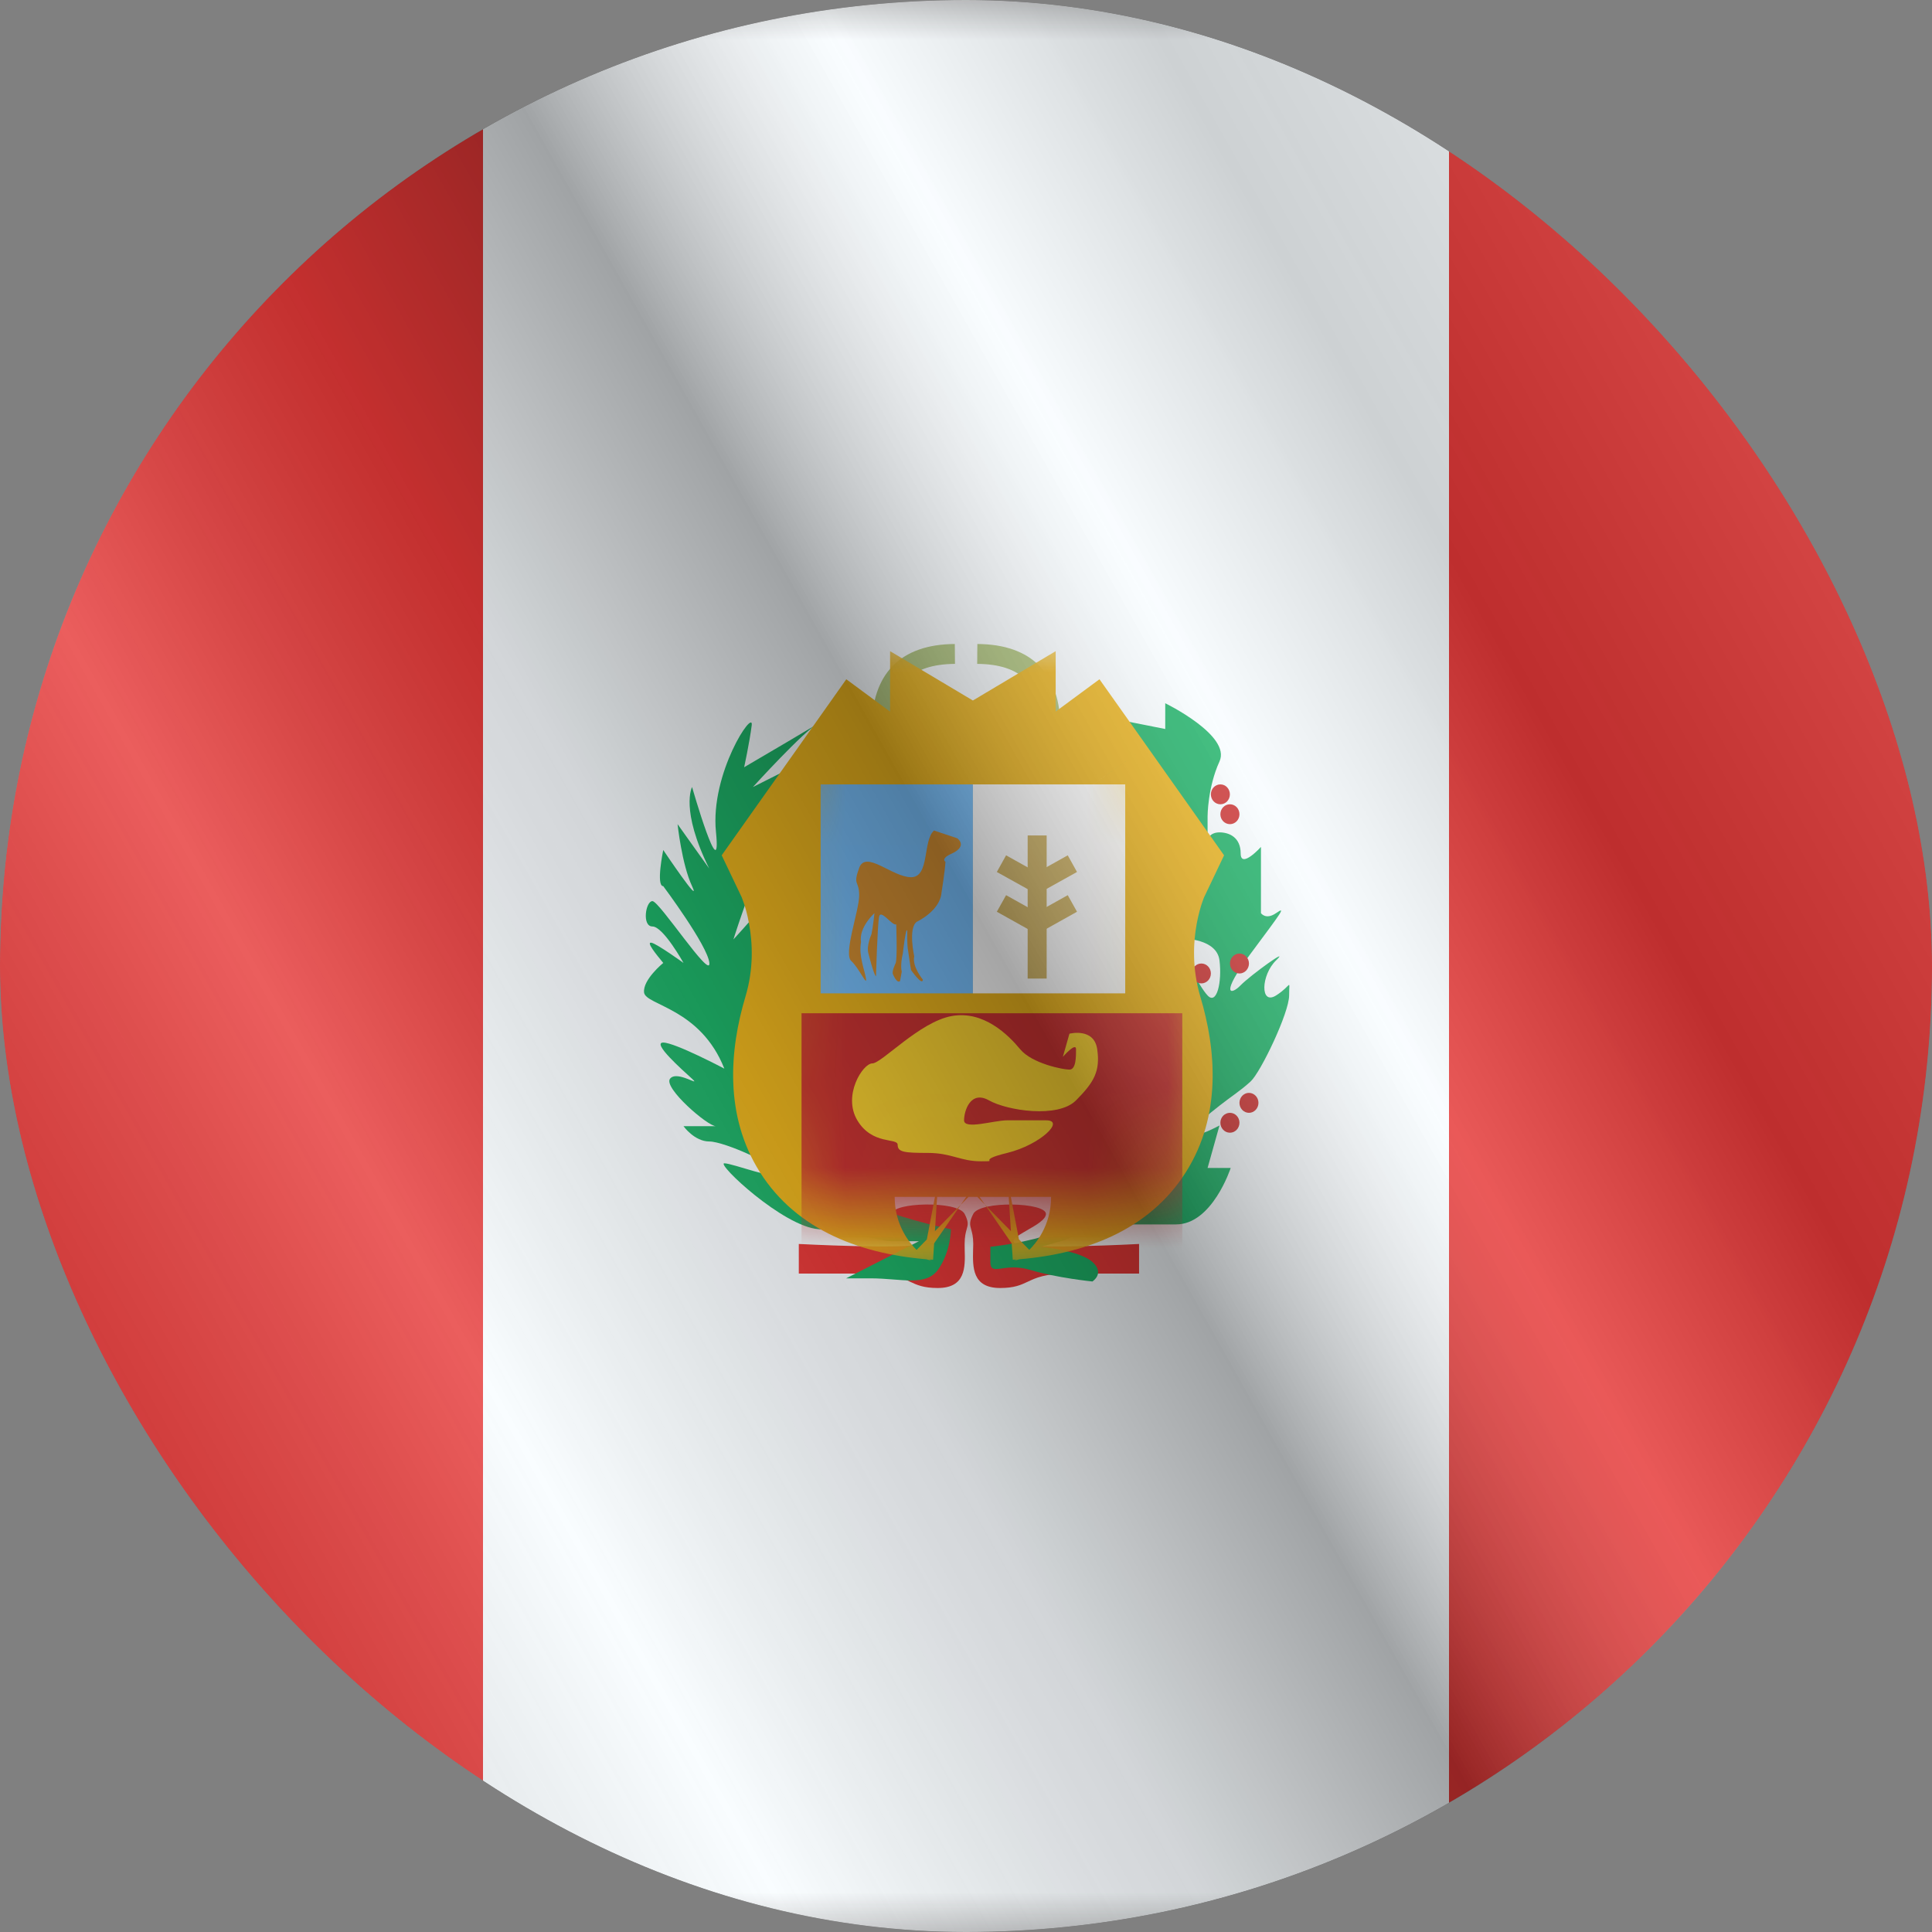
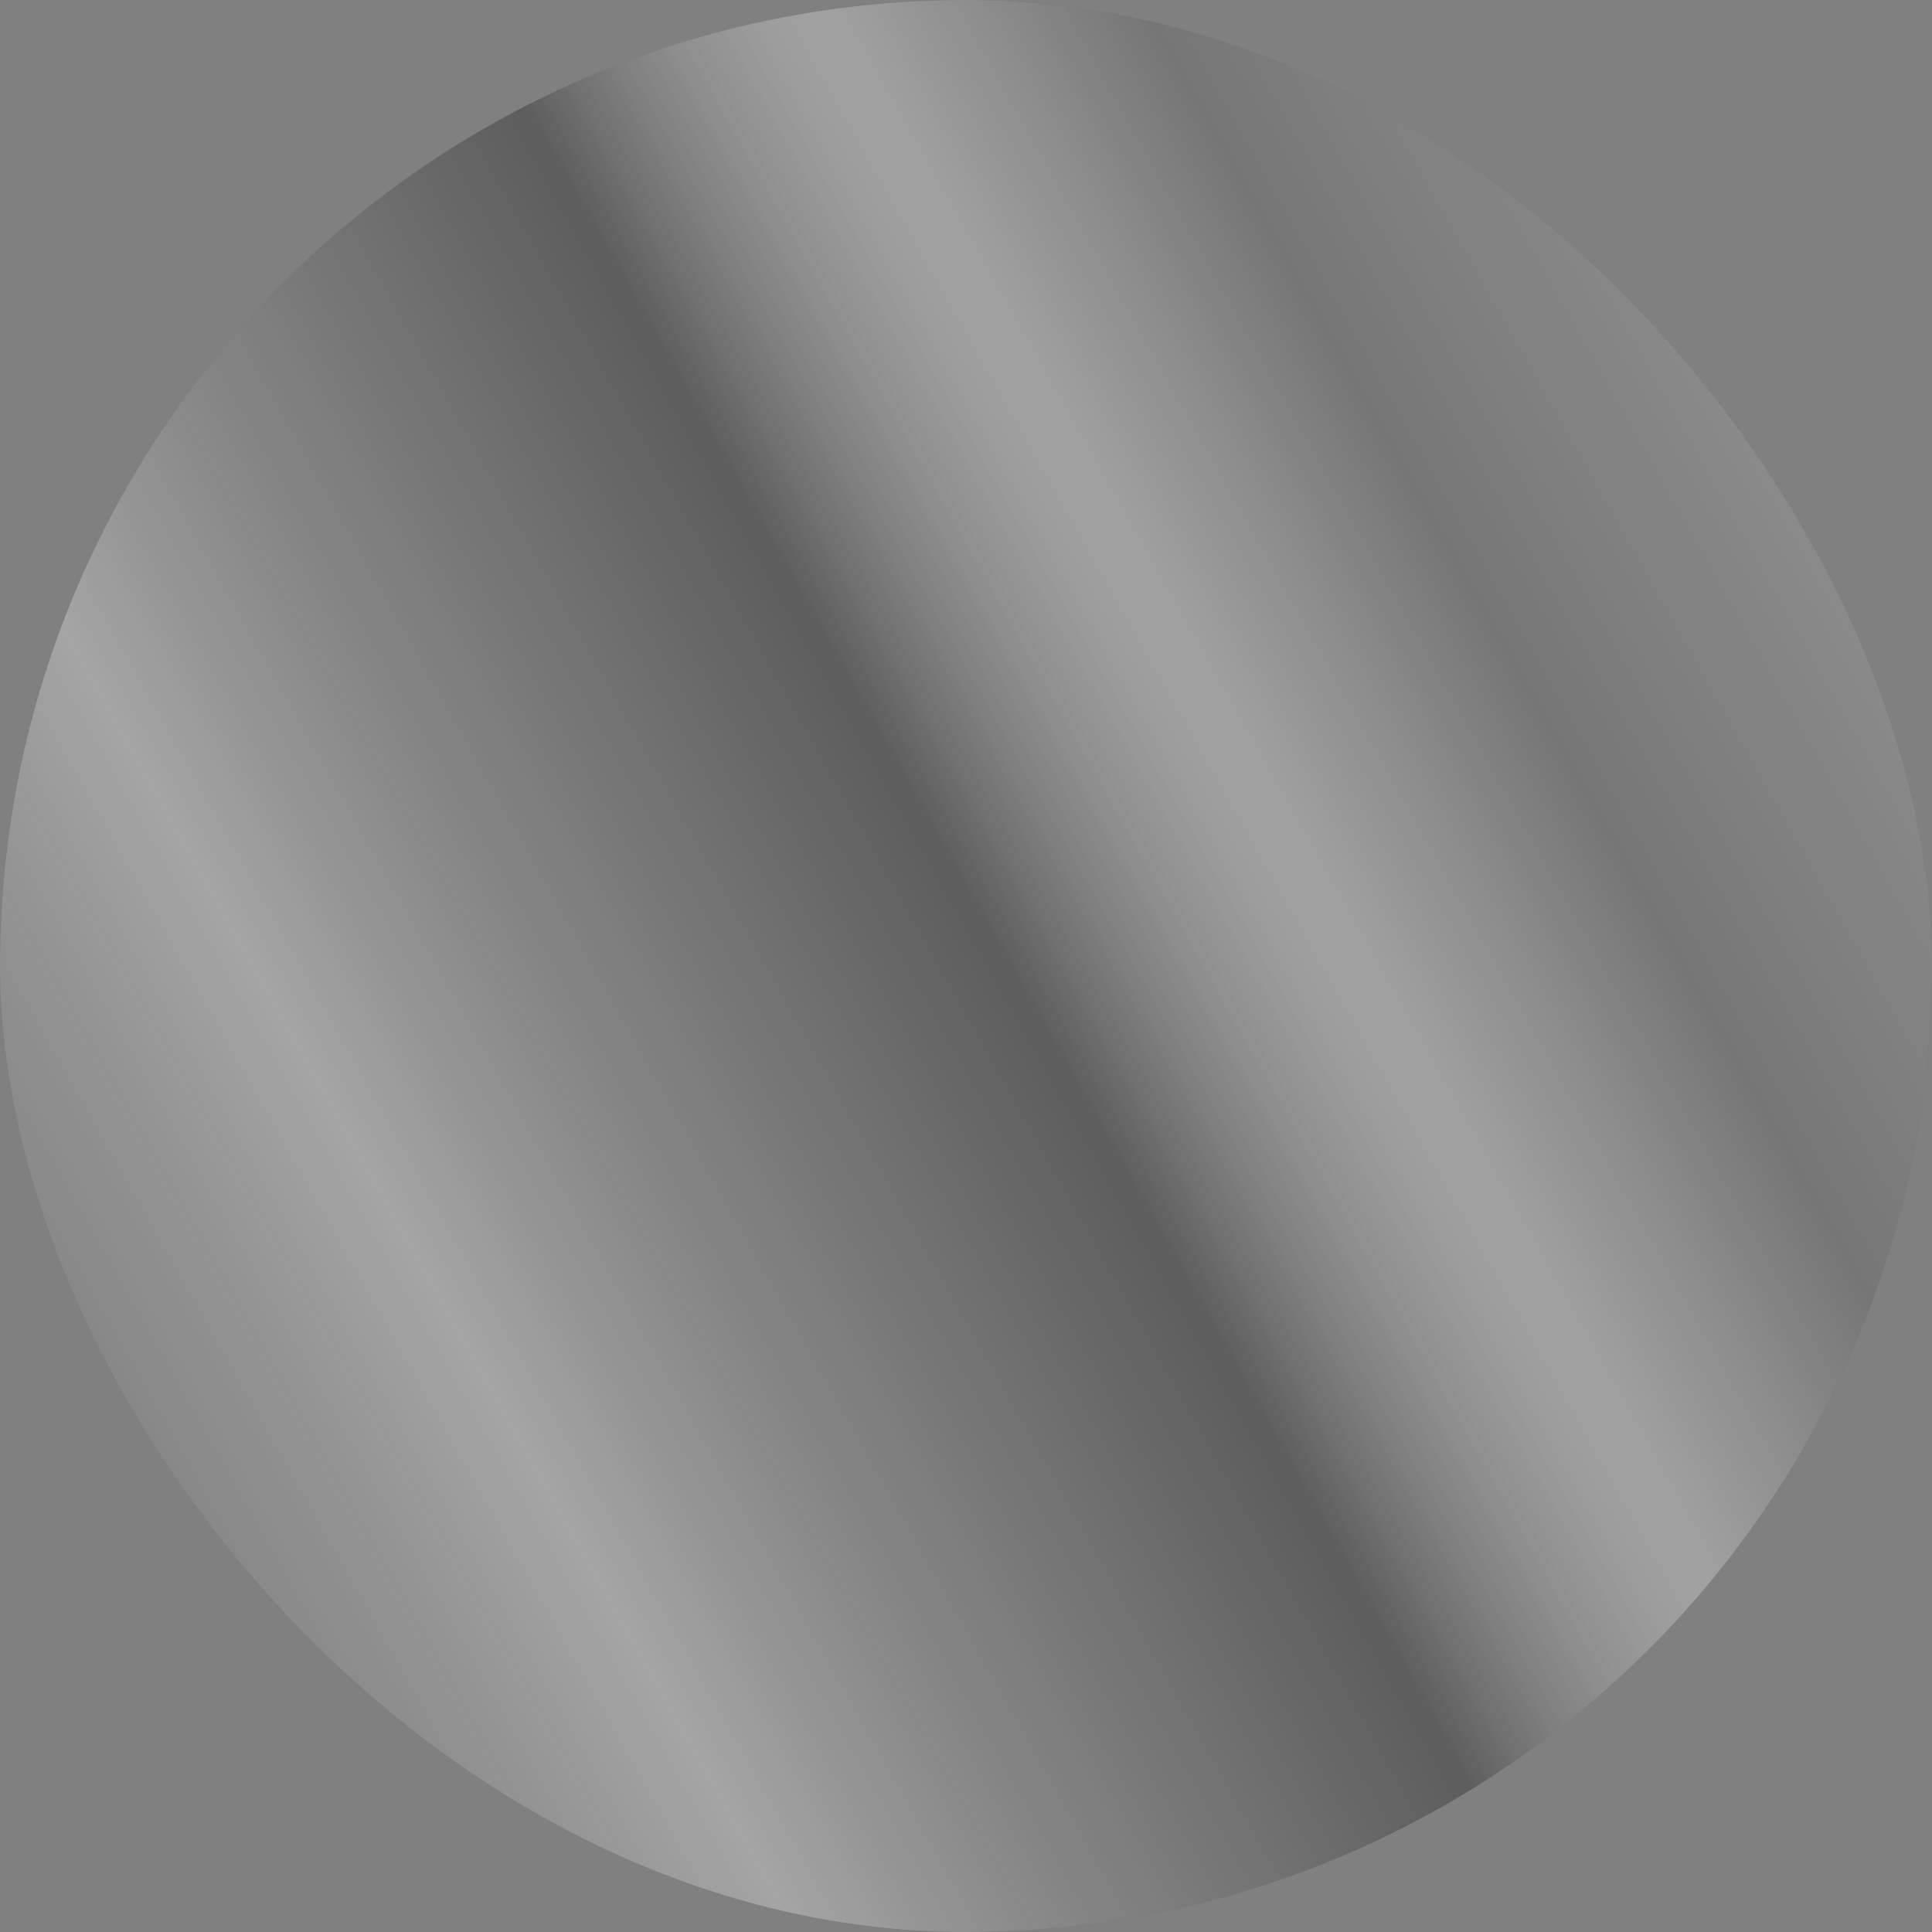
<svg xmlns="http://www.w3.org/2000/svg" width="24" height="24" viewBox="0 0 24 24" fill="none">
  <rect x="0" y="0" width="24" height="24" fill="#808080" stroke="none" />
  <g clip-path="url(#clip0_6144_24414)">
    <g clip-path="url(#clip1_6144_24414)">
      <mask id="mask0_6144_24414" style="mask-type:luminance" maskUnits="userSpaceOnUse" x="-4" y="0" width="32" height="24">
-         <rect x="-4" width="32" height="24" fill="white" />
-       </mask>
+         </mask>
      <g mask="url(#mask0_6144_24414)">
        <path fill-rule="evenodd" clip-rule="evenodd" d="M6 0H18V24H6V0Z" fill="#F7FCFF" />
-         <path fill-rule="evenodd" clip-rule="evenodd" d="M18 0H28V24H18V0Z" fill="#E31D1C" />
        <path fill-rule="evenodd" clip-rule="evenodd" d="M-4 0H6V24H-4V0Z" fill="#E31D1C" />
        <path d="M11.851 9.756L11.874 10.002C11.195 10.071 10.828 9.739 10.828 9.051C10.828 8.367 11.187 8.004 11.861 8L11.863 8.247C11.316 8.251 11.064 8.506 11.064 9.051C11.064 9.59 11.308 9.811 11.851 9.756Z" fill="#A2BB6A" />
        <path d="M12.151 9.756L12.129 10.002C12.807 10.071 13.174 9.739 13.174 9.051C13.174 8.367 12.816 8.004 12.141 8L12.139 8.247C12.686 8.251 12.938 8.506 12.938 9.051C12.938 9.59 12.694 9.811 12.151 9.756Z" fill="#A2BB6A" />
        <path fill-rule="evenodd" clip-rule="evenodd" d="M11.442 15.453C11.246 15.522 9.923 15.453 9.923 15.453V15.821H10.8C11.093 15.821 11.204 15.873 11.305 15.922C11.391 15.962 11.471 16 11.649 16C11.996 16 11.99 15.742 11.984 15.527C11.984 15.501 11.983 15.476 11.983 15.453C11.983 15.361 11.997 15.31 12.008 15.271C12.025 15.213 12.034 15.179 11.983 15.08C11.897 14.912 11.08 14.935 11.08 15.08C11.08 15.148 11.204 15.22 11.314 15.283C11.438 15.354 11.545 15.415 11.442 15.453ZM12.631 15.453C12.826 15.523 14.15 15.453 14.15 15.453V15.821H13.272C12.98 15.821 12.869 15.874 12.767 15.922C12.681 15.962 12.602 16 12.424 16C12.077 16 12.083 15.742 12.088 15.527C12.089 15.501 12.09 15.476 12.09 15.453C12.09 15.361 12.075 15.31 12.064 15.271C12.048 15.213 12.039 15.179 12.09 15.08C12.175 14.913 12.993 14.935 12.993 15.08C12.993 15.149 12.869 15.22 12.758 15.283C12.635 15.354 12.528 15.416 12.631 15.453Z" fill="#E31D1C" />
        <path fill-rule="evenodd" clip-rule="evenodd" d="M12.303 15.488C12.303 15.488 13.336 15.385 13.57 15.013C13.803 14.64 14.193 14.004 14.329 13.85C14.466 13.697 14.475 14.07 14.475 14.07C14.475 14.07 14.701 14.39 14.701 13.981C14.701 13.572 14.54 13.858 14.329 13.242C14.118 12.626 14 12.022 14.059 11.93C14.118 11.839 14.259 12.022 14.259 11.93C14.259 11.839 14.259 11.66 14.259 11.66L14.475 11.93L14.701 11.845C14.701 11.845 14.886 12.243 15.001 12.366C15.115 12.489 15.182 12.201 15.149 11.93C15.115 11.66 14.701 11.66 14.701 11.66C14.701 11.66 14.17 11.374 14.17 11.254C14.17 11.134 14.4 11.17 14.4 11.17L14.329 10.799C14.329 10.799 14.519 11.024 14.61 10.912C14.701 10.799 14.475 10.601 14.475 10.601H14.835V10.428L15.001 10.521L14.835 10.141C14.835 10.141 14.348 10.215 14.259 10.141C14.17 10.068 13.891 9.782 13.891 9.782V9.646H13.73L13.891 9.374V8.94L14.475 9.056V8.736C14.475 8.736 15.297 9.136 15.149 9.459C15.001 9.782 15.001 10.141 15.001 10.141V10.428C15.001 10.428 15.026 10.34 15.149 10.34C15.272 10.34 15.412 10.404 15.412 10.601C15.412 10.799 15.664 10.521 15.664 10.521V11.343C15.664 11.343 15.723 11.432 15.852 11.343C15.981 11.254 15.924 11.324 15.537 11.845C15.149 12.366 15.289 12.367 15.412 12.239C15.537 12.112 16.04 11.749 15.852 11.93C15.664 12.112 15.651 12.492 15.852 12.366C16.052 12.239 16.014 12.15 16.014 12.366C16.014 12.582 15.661 13.318 15.537 13.433C15.412 13.548 15.297 13.619 15.149 13.735C15.001 13.85 14.835 13.987 14.835 14.07C14.835 14.153 15.149 13.981 15.149 13.981L15.001 14.509H15.288C15.288 14.509 15.06 15.21 14.61 15.21C14.16 15.21 13.821 15.21 13.73 15.21C13.64 15.21 13.232 15.403 13.232 15.403L12.933 15.488C12.933 15.488 13.409 15.533 13.57 15.676C13.73 15.819 13.57 15.919 13.57 15.919C13.57 15.919 13.129 15.875 12.8 15.776C12.471 15.676 12.303 15.865 12.303 15.676C12.303 15.488 12.303 15.488 12.303 15.488Z" fill="#00A854" />
        <path fill-rule="evenodd" clip-rule="evenodd" d="M15.278 9.868C15.278 9.936 15.226 9.991 15.16 9.991C15.095 9.991 15.042 9.936 15.042 9.868C15.042 9.799 15.095 9.744 15.16 9.744C15.226 9.744 15.278 9.799 15.278 9.868ZM14.687 10.362C14.687 10.43 14.634 10.486 14.569 10.486C14.504 10.486 14.451 10.43 14.451 10.362C14.451 10.294 14.504 10.238 14.569 10.238C14.634 10.238 14.687 10.294 14.687 10.362ZM15.279 10.238C15.344 10.238 15.397 10.183 15.397 10.115C15.397 10.046 15.344 9.991 15.279 9.991C15.213 9.991 15.16 10.046 15.16 10.115C15.16 10.183 15.213 10.238 15.279 10.238ZM15.042 12.093C15.042 12.161 14.989 12.216 14.924 12.216C14.858 12.216 14.806 12.161 14.806 12.093C14.806 12.024 14.858 11.969 14.924 11.969C14.989 11.969 15.042 12.024 15.042 12.093ZM14.451 13.7C14.516 13.7 14.569 13.645 14.569 13.576C14.569 13.508 14.516 13.453 14.451 13.453C14.386 13.453 14.332 13.508 14.332 13.576C14.332 13.645 14.386 13.7 14.451 13.7ZM15.397 13.947C15.397 14.015 15.344 14.071 15.279 14.071C15.213 14.071 15.16 14.015 15.16 13.947C15.16 13.879 15.213 13.824 15.279 13.824C15.344 13.824 15.397 13.879 15.397 13.947ZM15.515 13.824C15.58 13.824 15.633 13.768 15.633 13.7C15.633 13.632 15.58 13.576 15.515 13.576C15.45 13.576 15.397 13.632 15.397 13.7C15.397 13.768 15.45 13.824 15.515 13.824ZM15.515 11.969C15.515 12.037 15.462 12.093 15.397 12.093C15.332 12.093 15.279 12.037 15.279 11.969C15.279 11.901 15.332 11.845 15.397 11.845C15.462 11.845 15.515 11.901 15.515 11.969Z" fill="#C51918" />
-         <path fill-rule="evenodd" clip-rule="evenodd" d="M11.813 15.27C11.813 15.27 9.934 14.899 9.831 14.18C9.728 13.461 9.73 12.696 9.73 12.696L9.555 13.163C9.555 13.163 9.546 12.527 9.904 12.073C10.261 11.618 9.457 12.373 9.457 12.373C9.457 12.373 9.864 11.732 10.034 11.67C10.203 11.609 9.353 12.073 9.353 12.073C9.353 12.073 9.596 11.534 9.786 11.381C9.975 11.229 9.353 11.67 9.353 11.67C9.353 11.67 9.494 11.136 9.662 11.008C9.831 10.881 9.111 11.67 9.111 11.67C9.111 11.67 9.491 10.449 9.704 10.335C9.918 10.222 9.353 10.559 9.353 10.559C9.353 10.559 9.699 10.037 10.009 9.777C10.32 9.518 9.449 9.888 9.555 9.888C9.555 9.888 9.87 9.532 10.051 9.432C10.232 9.332 9.353 9.777 9.353 9.777C9.353 9.777 9.984 9.081 10.173 8.978C10.363 8.876 9.244 9.531 9.244 9.531C9.244 9.531 9.31 9.228 9.338 9.011C9.366 8.793 8.82 9.606 8.894 10.335C8.968 11.065 8.597 9.777 8.597 9.777C8.597 9.777 8.447 10.057 8.81 10.789L8.417 10.238C8.417 10.238 8.47 10.738 8.597 11.008C8.723 11.279 8.239 10.559 8.239 10.559C8.239 10.559 8.146 11.008 8.239 11.008C8.239 11.008 8.791 11.747 8.812 11.962C8.832 12.177 8.191 11.194 8.105 11.194C8.02 11.194 7.972 11.509 8.105 11.509C8.239 11.509 8.491 11.962 8.491 11.962C8.491 11.962 8.163 11.725 8.093 11.711C8.022 11.697 8.148 11.851 8.239 11.962C8.239 11.962 7.982 12.171 8.001 12.33C8.021 12.489 8.701 12.522 8.998 13.275C8.998 13.275 8.385 12.951 8.239 12.951C8.093 12.951 8.474 13.289 8.597 13.401C8.719 13.513 8.407 13.289 8.323 13.401C8.239 13.513 8.79 13.99 8.894 13.99C8.998 13.99 8.491 13.99 8.491 13.99C8.491 13.99 8.626 14.18 8.812 14.18C8.998 14.18 9.662 14.479 9.662 14.575C9.662 14.672 9.102 14.451 8.998 14.451C8.894 14.451 9.729 15.24 10.173 15.27C10.617 15.3 10.898 15.419 11.089 15.419C11.281 15.419 11.415 15.419 11.415 15.419L10.511 15.88C10.511 15.88 10.42 15.88 10.812 15.88C11.204 15.88 11.504 15.989 11.659 15.764C11.813 15.538 11.813 15.27 11.813 15.27Z" fill="#00A854" />
        <mask id="path-12-outside-1_6144_24414" maskUnits="userSpaceOnUse" x="8.107" y="7.849" width="8" height="8" fill="black">
          <rect fill="white" x="8.107" y="7.849" width="8" height="8" />
          <path fill-rule="evenodd" clip-rule="evenodd" d="M12.086 9.865C12.068 9.855 12.057 9.849 12.057 9.849V9.881C11.926 9.953 11.597 10.122 11.383 10.122C11.11 10.122 10.74 9.849 10.74 9.849L10.12 10.724C10.12 10.724 10.538 11.598 10.218 12.667C9.899 13.736 10.235 14.56 11.655 14.652C11.655 14.652 11.935 14.705 12.057 14.789V14.868C12.057 14.848 12.068 14.83 12.086 14.812C12.103 14.83 12.114 14.848 12.114 14.868V14.789C12.237 14.705 12.516 14.652 12.516 14.652C13.936 14.56 14.272 13.736 13.953 12.667C13.634 11.598 14.051 10.724 14.051 10.724L13.431 9.849C13.431 9.849 13.061 10.122 12.789 10.122C12.574 10.122 12.245 9.953 12.114 9.881V9.849C12.114 9.849 12.104 9.855 12.086 9.865Z" />
        </mask>
        <path fill-rule="evenodd" clip-rule="evenodd" d="M12.086 9.865C12.068 9.855 12.057 9.849 12.057 9.849V9.881C11.926 9.953 11.597 10.122 11.383 10.122C11.11 10.122 10.74 9.849 10.74 9.849L10.12 10.724C10.12 10.724 10.538 11.598 10.218 12.667C9.899 13.736 10.235 14.56 11.655 14.652C11.655 14.652 11.935 14.705 12.057 14.789V14.868C12.057 14.848 12.068 14.83 12.086 14.812C12.103 14.83 12.114 14.848 12.114 14.868V14.789C12.237 14.705 12.516 14.652 12.516 14.652C13.936 14.56 14.272 13.736 13.953 12.667C13.634 11.598 14.051 10.724 14.051 10.724L13.431 9.849C13.431 9.849 13.061 10.122 12.789 10.122C12.574 10.122 12.245 9.953 12.114 9.881V9.849C12.114 9.849 12.104 9.855 12.086 9.865Z" fill="#E8AA00" />
        <path d="M12.057 9.849L12.569 8.99L11.057 8.089V9.849H12.057ZM12.086 9.865L11.593 10.735L12.086 11.015L12.579 10.735L12.086 9.865ZM12.057 9.881L12.54 10.757L13.057 10.471V9.881H12.057ZM10.74 9.849L11.334 9.045L10.513 8.438L9.924 9.271L10.74 9.849ZM10.12 10.724L9.304 10.146L8.965 10.625L9.218 11.155L10.12 10.724ZM10.218 12.667L11.176 12.954L10.218 12.667ZM11.655 14.652L11.842 13.669L11.781 13.658L11.72 13.654L11.655 14.652ZM12.057 14.789H13.057V14.265L12.626 13.966L12.057 14.789ZM12.086 14.812L12.785 14.098L12.085 13.412L11.386 14.098L12.086 14.812ZM12.114 14.789L11.546 13.966L11.114 14.265V14.789H12.114ZM12.516 14.652L12.452 13.654L12.39 13.658L12.329 13.669L12.516 14.652ZM13.953 12.667L14.911 12.381V12.381L13.953 12.667ZM14.051 10.724L14.954 11.154L15.206 10.625L14.867 10.146L14.051 10.724ZM13.431 9.849L14.248 9.271L13.658 8.438L12.837 9.044L13.431 9.849ZM12.114 9.881H11.114V10.471L11.631 10.757L12.114 9.881ZM12.114 9.849H13.114V8.089L11.602 8.99L12.114 9.849ZM12.057 9.849C11.545 10.708 11.545 10.708 11.545 10.708C11.545 10.708 11.545 10.708 11.545 10.708C11.545 10.708 11.546 10.708 11.546 10.708C11.546 10.708 11.546 10.708 11.546 10.708C11.546 10.708 11.546 10.708 11.546 10.708C11.546 10.708 11.546 10.708 11.546 10.709C11.547 10.709 11.547 10.709 11.548 10.709C11.549 10.71 11.55 10.711 11.552 10.711C11.554 10.713 11.558 10.715 11.562 10.717C11.569 10.722 11.58 10.728 11.593 10.735L12.579 8.995C12.573 8.992 12.57 8.99 12.568 8.989C12.567 8.989 12.567 8.988 12.567 8.988C12.567 8.989 12.567 8.989 12.568 8.989C12.568 8.989 12.568 8.989 12.569 8.989C12.569 8.989 12.569 8.99 12.569 8.99C12.569 8.99 12.569 8.99 12.569 8.99C12.569 8.99 12.569 8.99 12.569 8.99C12.569 8.99 12.569 8.99 12.569 8.99C12.569 8.99 12.569 8.99 12.569 8.99C12.569 8.99 12.569 8.99 12.057 9.849ZM13.057 9.881V9.849H11.057V9.881H13.057ZM11.574 9.005C11.526 9.032 11.448 9.072 11.373 9.103C11.335 9.118 11.311 9.126 11.3 9.129C11.295 9.131 11.299 9.129 11.31 9.128C11.32 9.126 11.345 9.122 11.383 9.122V11.122C11.697 11.122 11.986 11.013 12.13 10.954C12.305 10.883 12.458 10.802 12.54 10.757L11.574 9.005ZM11.383 9.122C11.47 9.122 11.514 9.142 11.499 9.136C11.49 9.133 11.468 9.124 11.434 9.106C11.403 9.089 11.373 9.07 11.352 9.056C11.341 9.049 11.334 9.044 11.331 9.042C11.329 9.041 11.328 9.04 11.329 9.041C11.329 9.041 11.33 9.041 11.331 9.042C11.331 9.042 11.332 9.043 11.332 9.043C11.332 9.043 11.333 9.043 11.333 9.044C11.333 9.044 11.333 9.044 11.334 9.044C11.334 9.044 11.334 9.044 11.334 9.044C11.334 9.044 11.334 9.045 10.74 9.849C10.146 10.653 10.146 10.653 10.146 10.653C10.146 10.654 10.146 10.654 10.146 10.654C10.147 10.654 10.147 10.654 10.147 10.654C10.148 10.655 10.148 10.655 10.148 10.655C10.149 10.656 10.15 10.657 10.152 10.657C10.154 10.659 10.156 10.661 10.159 10.663C10.165 10.668 10.173 10.673 10.182 10.679C10.2 10.692 10.224 10.708 10.252 10.727C10.309 10.764 10.389 10.814 10.484 10.866C10.628 10.944 10.979 11.122 11.383 11.122V9.122ZM9.924 9.271L9.304 10.146L10.936 11.302L11.556 10.427L9.924 9.271ZM10.12 10.724C9.218 11.155 9.218 11.154 9.217 11.154C9.217 11.154 9.217 11.153 9.217 11.153C9.217 11.153 9.217 11.152 9.217 11.152C9.216 11.151 9.216 11.15 9.215 11.15C9.215 11.148 9.214 11.147 9.214 11.146C9.213 11.144 9.212 11.143 9.212 11.142C9.211 11.141 9.212 11.142 9.214 11.147C9.218 11.156 9.225 11.175 9.235 11.204C9.256 11.262 9.284 11.356 9.305 11.475C9.349 11.714 9.364 12.035 9.26 12.381L11.176 12.954C11.392 12.231 11.358 11.58 11.273 11.115C11.23 10.882 11.174 10.689 11.126 10.55C11.101 10.481 11.079 10.424 11.061 10.38C11.052 10.359 11.044 10.341 11.038 10.326C11.035 10.319 11.032 10.312 11.029 10.307C11.028 10.304 11.027 10.302 11.026 10.299C11.025 10.298 11.025 10.297 11.024 10.296C11.024 10.296 11.024 10.295 11.024 10.295C11.023 10.294 11.023 10.294 11.023 10.294C11.023 10.294 11.023 10.293 10.12 10.724ZM9.26 12.381C9.063 13.04 8.995 13.856 9.439 14.56C9.9 15.29 10.716 15.593 11.591 15.649L11.72 13.654C11.453 13.636 11.297 13.588 11.214 13.549C11.174 13.53 11.153 13.514 11.143 13.506C11.134 13.498 11.131 13.494 11.13 13.492C11.13 13.491 11.111 13.464 11.108 13.377C11.104 13.285 11.119 13.145 11.176 12.954L9.26 12.381ZM11.655 14.652C11.469 15.634 11.468 15.634 11.468 15.634C11.468 15.634 11.468 15.634 11.468 15.634C11.468 15.634 11.468 15.634 11.468 15.634C11.467 15.634 11.467 15.634 11.467 15.634C11.467 15.634 11.466 15.634 11.466 15.634C11.465 15.633 11.465 15.633 11.465 15.633C11.464 15.633 11.465 15.633 11.466 15.634C11.469 15.634 11.475 15.635 11.482 15.637C11.498 15.641 11.519 15.646 11.541 15.652C11.564 15.658 11.577 15.663 11.581 15.664C11.593 15.669 11.551 15.655 11.489 15.612L12.626 13.966C12.413 13.82 12.165 13.75 12.08 13.726C12.016 13.708 11.96 13.694 11.919 13.685C11.899 13.681 11.882 13.677 11.868 13.675C11.862 13.673 11.856 13.672 11.852 13.671C11.85 13.671 11.848 13.67 11.846 13.67C11.845 13.67 11.844 13.67 11.844 13.669C11.843 13.669 11.843 13.669 11.843 13.669C11.842 13.669 11.842 13.669 11.842 13.669C11.842 13.669 11.842 13.669 11.842 13.669C11.842 13.669 11.842 13.669 11.655 14.652ZM13.057 14.868V14.789H11.057V14.868H13.057ZM11.386 14.098C11.272 14.21 11.057 14.47 11.057 14.868H13.057C13.057 15.227 12.864 15.45 12.786 15.526L11.386 14.098ZM11.386 15.527C11.308 15.45 11.114 15.227 11.114 14.868H13.114C13.114 14.47 12.899 14.209 12.785 14.098L11.386 15.527ZM13.114 14.868V14.789H11.114V14.868H13.114ZM12.516 14.652C12.329 13.669 12.329 13.669 12.329 13.669C12.329 13.669 12.329 13.669 12.329 13.669C12.329 13.669 12.329 13.669 12.329 13.669C12.328 13.669 12.328 13.669 12.328 13.669C12.327 13.67 12.326 13.67 12.325 13.67C12.324 13.67 12.322 13.671 12.319 13.671C12.315 13.672 12.309 13.673 12.303 13.674C12.29 13.677 12.273 13.681 12.252 13.685C12.211 13.694 12.155 13.708 12.091 13.726C12.006 13.75 11.758 13.82 11.546 13.966L12.682 15.612C12.62 15.655 12.579 15.669 12.591 15.664C12.594 15.663 12.607 15.658 12.631 15.652C12.652 15.646 12.673 15.64 12.689 15.637C12.697 15.635 12.702 15.634 12.705 15.634C12.706 15.633 12.707 15.633 12.707 15.633C12.706 15.633 12.706 15.633 12.705 15.633C12.705 15.634 12.705 15.634 12.704 15.634C12.704 15.634 12.704 15.634 12.704 15.634C12.704 15.634 12.703 15.634 12.703 15.634C12.703 15.634 12.703 15.634 12.703 15.634C12.703 15.634 12.703 15.634 12.516 14.652ZM12.995 12.954C13.052 13.145 13.067 13.285 13.064 13.377C13.06 13.464 13.042 13.491 13.041 13.492C13.04 13.494 13.037 13.498 13.028 13.506C13.018 13.514 12.997 13.53 12.958 13.549C12.875 13.588 12.718 13.636 12.452 13.654L12.581 15.649C13.456 15.593 14.271 15.29 14.732 14.56C15.177 13.856 15.108 13.04 14.911 12.381L12.995 12.954ZM14.051 10.724C13.149 10.293 13.148 10.293 13.148 10.294C13.148 10.294 13.148 10.294 13.148 10.295C13.148 10.295 13.147 10.296 13.147 10.296C13.147 10.297 13.146 10.298 13.146 10.299C13.145 10.302 13.143 10.304 13.142 10.307C13.14 10.312 13.137 10.319 13.133 10.326C13.127 10.341 13.119 10.359 13.11 10.38C13.092 10.423 13.07 10.481 13.046 10.55C12.998 10.689 12.941 10.881 12.899 11.115C12.814 11.579 12.779 12.231 12.995 12.954L14.911 12.381C14.808 12.034 14.822 11.714 14.866 11.475C14.888 11.356 14.916 11.262 14.936 11.204C14.946 11.175 14.954 11.155 14.957 11.147C14.959 11.142 14.96 11.141 14.96 11.142C14.959 11.142 14.959 11.144 14.958 11.146C14.957 11.147 14.957 11.148 14.956 11.15C14.956 11.15 14.955 11.151 14.955 11.152C14.955 11.152 14.954 11.153 14.954 11.153C14.954 11.153 14.954 11.154 14.954 11.154C14.954 11.154 14.954 11.154 14.051 10.724ZM12.615 10.427L13.235 11.302L14.867 10.146L14.248 9.271L12.615 10.427ZM12.789 11.122C13.192 11.122 13.543 10.944 13.687 10.866C13.782 10.814 13.862 10.764 13.919 10.727C13.948 10.708 13.971 10.692 13.989 10.679C13.998 10.673 14.006 10.668 14.012 10.663C14.015 10.661 14.018 10.659 14.02 10.657C14.021 10.657 14.022 10.656 14.023 10.655C14.023 10.655 14.024 10.655 14.024 10.654C14.024 10.654 14.025 10.654 14.025 10.654C14.025 10.654 14.025 10.653 14.025 10.653C14.025 10.653 14.025 10.653 13.431 9.849C12.837 9.044 12.838 9.044 12.838 9.044C12.838 9.044 12.838 9.044 12.838 9.044C12.838 9.044 12.838 9.044 12.838 9.044C12.839 9.043 12.839 9.043 12.839 9.043C12.84 9.043 12.84 9.042 12.841 9.042C12.842 9.041 12.842 9.041 12.842 9.041C12.843 9.04 12.842 9.041 12.841 9.042C12.837 9.044 12.83 9.049 12.82 9.056C12.798 9.07 12.769 9.089 12.737 9.106C12.703 9.124 12.681 9.133 12.673 9.136C12.657 9.142 12.702 9.122 12.789 9.122V11.122ZM11.631 10.757C11.714 10.802 11.866 10.883 12.042 10.954C12.185 11.013 12.475 11.122 12.789 11.122V9.122C12.826 9.122 12.851 9.126 12.862 9.128C12.873 9.129 12.876 9.131 12.871 9.129C12.86 9.126 12.836 9.118 12.799 9.103C12.723 9.072 12.645 9.032 12.597 9.005L11.631 10.757ZM13.114 9.881V9.849H11.114V9.881H13.114ZM12.114 9.849C11.602 8.99 11.602 8.99 11.602 8.99C11.602 8.99 11.602 8.99 11.602 8.99C11.602 8.99 11.602 8.99 11.602 8.99C11.602 8.99 11.602 8.99 11.602 8.99C11.602 8.99 11.602 8.99 11.602 8.99C11.602 8.99 11.603 8.989 11.603 8.989C11.603 8.989 11.603 8.989 11.604 8.989C11.604 8.989 11.604 8.989 11.604 8.989C11.604 8.988 11.604 8.989 11.603 8.989C11.602 8.99 11.598 8.992 11.593 8.995L12.579 10.735C12.591 10.728 12.602 10.722 12.61 10.717C12.614 10.715 12.617 10.713 12.62 10.711C12.621 10.711 12.622 10.71 12.623 10.709C12.624 10.709 12.624 10.709 12.625 10.709C12.625 10.708 12.625 10.708 12.625 10.708C12.626 10.708 12.626 10.708 12.626 10.708C12.626 10.708 12.626 10.708 12.626 10.708C12.626 10.708 12.626 10.708 12.626 10.708C12.626 10.708 12.626 10.708 12.626 10.708C12.626 10.708 12.626 10.708 12.114 9.849Z" fill="#E8AA00" mask="url(#path-12-outside-1_6144_24414)" />
        <mask id="mask1_6144_24414" style="mask-type:luminance" maskUnits="userSpaceOnUse" x="8" y="8" width="8" height="8">
          <mask id="path-14-outside-2_6144_24414" maskUnits="userSpaceOnUse" x="8.107" y="7.849" width="8" height="8" fill="black">
            <rect fill="white" x="8.107" y="7.849" width="8" height="8" />
            <path fill-rule="evenodd" clip-rule="evenodd" d="M12.086 9.865C12.068 9.855 12.057 9.849 12.057 9.849V9.881C11.926 9.953 11.597 10.122 11.383 10.122C11.11 10.122 10.74 9.849 10.74 9.849L10.12 10.724C10.12 10.724 10.538 11.598 10.218 12.667C9.899 13.736 10.235 14.56 11.655 14.652C11.655 14.652 11.935 14.705 12.057 14.789V14.868C12.057 14.848 12.068 14.83 12.086 14.812C12.103 14.83 12.114 14.848 12.114 14.868V14.789C12.237 14.705 12.516 14.652 12.516 14.652C13.936 14.56 14.272 13.736 13.953 12.667C13.634 11.598 14.051 10.724 14.051 10.724L13.431 9.849C13.431 9.849 13.061 10.122 12.789 10.122C12.574 10.122 12.245 9.953 12.114 9.881V9.849C12.114 9.849 12.104 9.855 12.086 9.865Z" />
          </mask>
          <path fill-rule="evenodd" clip-rule="evenodd" d="M12.086 9.865C12.068 9.855 12.057 9.849 12.057 9.849V9.881C11.926 9.953 11.597 10.122 11.383 10.122C11.11 10.122 10.74 9.849 10.74 9.849L10.12 10.724C10.12 10.724 10.538 11.598 10.218 12.667C9.899 13.736 10.235 14.56 11.655 14.652C11.655 14.652 11.935 14.705 12.057 14.789V14.868C12.057 14.848 12.068 14.83 12.086 14.812C12.103 14.83 12.114 14.848 12.114 14.868V14.789C12.237 14.705 12.516 14.652 12.516 14.652C13.936 14.56 14.272 13.736 13.953 12.667C13.634 11.598 14.051 10.724 14.051 10.724L13.431 9.849C13.431 9.849 13.061 10.122 12.789 10.122C12.574 10.122 12.245 9.953 12.114 9.881V9.849C12.114 9.849 12.104 9.855 12.086 9.865Z" fill="white" />
          <path d="M12.057 9.849L12.569 8.99L11.057 8.089V9.849H12.057ZM12.086 9.865L11.593 10.735L12.086 11.015L12.579 10.735L12.086 9.865ZM12.057 9.881L12.54 10.757L13.057 10.471V9.881H12.057ZM10.74 9.849L11.334 9.045L10.513 8.438L9.924 9.271L10.74 9.849ZM10.12 10.724L9.304 10.146L8.965 10.625L9.218 11.155L10.12 10.724ZM10.218 12.667L11.176 12.954L10.218 12.667ZM11.655 14.652L11.842 13.669L11.781 13.658L11.72 13.654L11.655 14.652ZM12.057 14.789H13.057V14.265L12.626 13.966L12.057 14.789ZM12.086 14.812L12.785 14.098L12.085 13.412L11.386 14.098L12.086 14.812ZM12.114 14.789L11.546 13.966L11.114 14.265V14.789H12.114ZM12.516 14.652L12.452 13.654L12.39 13.658L12.329 13.669L12.516 14.652ZM13.953 12.667L14.911 12.381V12.381L13.953 12.667ZM14.051 10.724L14.954 11.154L15.206 10.625L14.867 10.146L14.051 10.724ZM13.431 9.849L14.248 9.271L13.658 8.438L12.837 9.044L13.431 9.849ZM12.114 9.881H11.114V10.471L11.631 10.757L12.114 9.881ZM12.114 9.849H13.114V8.089L11.602 8.99L12.114 9.849ZM12.057 9.849C11.545 10.708 11.545 10.708 11.545 10.708C11.545 10.708 11.545 10.708 11.545 10.708C11.545 10.708 11.546 10.708 11.546 10.708C11.546 10.708 11.546 10.708 11.546 10.708C11.546 10.708 11.546 10.708 11.546 10.708C11.546 10.708 11.546 10.708 11.546 10.709C11.547 10.709 11.547 10.709 11.548 10.709C11.549 10.71 11.55 10.711 11.552 10.711C11.554 10.713 11.558 10.715 11.562 10.717C11.569 10.722 11.58 10.728 11.593 10.735L12.579 8.995C12.573 8.992 12.57 8.99 12.568 8.989C12.567 8.989 12.567 8.988 12.567 8.988C12.567 8.989 12.567 8.989 12.568 8.989C12.568 8.989 12.568 8.989 12.569 8.989C12.569 8.989 12.569 8.99 12.569 8.99C12.569 8.99 12.569 8.99 12.569 8.99C12.569 8.99 12.569 8.99 12.569 8.99C12.569 8.99 12.569 8.99 12.569 8.99C12.569 8.99 12.569 8.99 12.569 8.99C12.569 8.99 12.569 8.99 12.057 9.849ZM13.057 9.881V9.849H11.057V9.881H13.057ZM11.574 9.005C11.526 9.032 11.448 9.072 11.373 9.103C11.335 9.118 11.311 9.126 11.3 9.129C11.295 9.131 11.299 9.129 11.31 9.128C11.32 9.126 11.345 9.122 11.383 9.122V11.122C11.697 11.122 11.986 11.013 12.13 10.954C12.305 10.883 12.458 10.802 12.54 10.757L11.574 9.005ZM11.383 9.122C11.47 9.122 11.514 9.142 11.499 9.136C11.49 9.133 11.468 9.124 11.434 9.106C11.403 9.089 11.373 9.07 11.352 9.056C11.341 9.049 11.334 9.044 11.331 9.042C11.329 9.041 11.328 9.04 11.329 9.041C11.329 9.041 11.33 9.041 11.331 9.042C11.331 9.042 11.332 9.043 11.332 9.043C11.332 9.043 11.333 9.043 11.333 9.044C11.333 9.044 11.333 9.044 11.334 9.044C11.334 9.044 11.334 9.044 11.334 9.044C11.334 9.044 11.334 9.045 10.74 9.849C10.146 10.653 10.146 10.653 10.146 10.653C10.146 10.654 10.146 10.654 10.146 10.654C10.147 10.654 10.147 10.654 10.147 10.654C10.148 10.655 10.148 10.655 10.148 10.655C10.149 10.656 10.15 10.657 10.152 10.657C10.154 10.659 10.156 10.661 10.159 10.663C10.165 10.668 10.173 10.673 10.182 10.679C10.2 10.692 10.224 10.708 10.252 10.727C10.309 10.764 10.389 10.814 10.484 10.866C10.628 10.944 10.979 11.122 11.383 11.122V9.122ZM9.924 9.271L9.304 10.146L10.936 11.302L11.556 10.427L9.924 9.271ZM10.12 10.724C9.218 11.155 9.218 11.154 9.217 11.154C9.217 11.154 9.217 11.153 9.217 11.153C9.217 11.153 9.217 11.152 9.217 11.152C9.216 11.151 9.216 11.15 9.215 11.15C9.215 11.148 9.214 11.147 9.214 11.146C9.213 11.144 9.212 11.143 9.212 11.142C9.211 11.141 9.212 11.142 9.214 11.147C9.218 11.156 9.225 11.175 9.235 11.204C9.256 11.262 9.284 11.356 9.305 11.475C9.349 11.714 9.364 12.035 9.26 12.381L11.176 12.954C11.392 12.231 11.358 11.58 11.273 11.115C11.23 10.882 11.174 10.689 11.126 10.55C11.101 10.481 11.079 10.424 11.061 10.38C11.052 10.359 11.044 10.341 11.038 10.326C11.035 10.319 11.032 10.312 11.029 10.307C11.028 10.304 11.027 10.302 11.026 10.299C11.025 10.298 11.025 10.297 11.024 10.296C11.024 10.296 11.024 10.295 11.024 10.295C11.023 10.294 11.023 10.294 11.023 10.294C11.023 10.294 11.023 10.293 10.12 10.724ZM9.26 12.381C9.063 13.04 8.995 13.856 9.439 14.56C9.9 15.29 10.716 15.593 11.591 15.649L11.72 13.654C11.453 13.636 11.297 13.588 11.214 13.549C11.174 13.53 11.153 13.514 11.143 13.506C11.134 13.498 11.131 13.494 11.13 13.492C11.13 13.491 11.111 13.464 11.108 13.377C11.104 13.285 11.119 13.145 11.176 12.954L9.26 12.381ZM11.655 14.652C11.469 15.634 11.468 15.634 11.468 15.634C11.468 15.634 11.468 15.634 11.468 15.634C11.468 15.634 11.468 15.634 11.468 15.634C11.467 15.634 11.467 15.634 11.467 15.634C11.467 15.634 11.466 15.634 11.466 15.634C11.465 15.633 11.465 15.633 11.465 15.633C11.464 15.633 11.465 15.633 11.466 15.634C11.469 15.634 11.475 15.635 11.482 15.637C11.498 15.641 11.519 15.646 11.541 15.652C11.564 15.658 11.577 15.663 11.581 15.664C11.593 15.669 11.551 15.655 11.489 15.612L12.626 13.966C12.413 13.82 12.165 13.75 12.08 13.726C12.016 13.708 11.96 13.694 11.919 13.685C11.899 13.681 11.882 13.677 11.868 13.675C11.862 13.673 11.856 13.672 11.852 13.671C11.85 13.671 11.848 13.67 11.846 13.67C11.845 13.67 11.844 13.67 11.844 13.669C11.843 13.669 11.843 13.669 11.843 13.669C11.842 13.669 11.842 13.669 11.842 13.669C11.842 13.669 11.842 13.669 11.842 13.669C11.842 13.669 11.842 13.669 11.655 14.652ZM13.057 14.868V14.789H11.057V14.868H13.057ZM11.386 14.098C11.272 14.21 11.057 14.47 11.057 14.868H13.057C13.057 15.227 12.864 15.45 12.786 15.526L11.386 14.098ZM11.386 15.527C11.308 15.45 11.114 15.227 11.114 14.868H13.114C13.114 14.47 12.899 14.209 12.785 14.098L11.386 15.527ZM13.114 14.868V14.789H11.114V14.868H13.114ZM12.516 14.652C12.329 13.669 12.329 13.669 12.329 13.669C12.329 13.669 12.329 13.669 12.329 13.669C12.329 13.669 12.329 13.669 12.329 13.669C12.328 13.669 12.328 13.669 12.328 13.669C12.327 13.67 12.326 13.67 12.325 13.67C12.324 13.67 12.322 13.671 12.319 13.671C12.315 13.672 12.309 13.673 12.303 13.674C12.29 13.677 12.273 13.681 12.252 13.685C12.211 13.694 12.155 13.708 12.091 13.726C12.006 13.75 11.758 13.82 11.546 13.966L12.682 15.612C12.62 15.655 12.579 15.669 12.591 15.664C12.594 15.663 12.607 15.658 12.631 15.652C12.652 15.646 12.673 15.64 12.689 15.637C12.697 15.635 12.702 15.634 12.705 15.634C12.706 15.633 12.707 15.633 12.707 15.633C12.706 15.633 12.706 15.633 12.705 15.633C12.705 15.634 12.705 15.634 12.704 15.634C12.704 15.634 12.704 15.634 12.704 15.634C12.704 15.634 12.703 15.634 12.703 15.634C12.703 15.634 12.703 15.634 12.703 15.634C12.703 15.634 12.703 15.634 12.516 14.652ZM12.995 12.954C13.052 13.145 13.067 13.285 13.064 13.377C13.06 13.464 13.042 13.491 13.041 13.492C13.04 13.494 13.037 13.498 13.028 13.506C13.018 13.514 12.997 13.53 12.958 13.549C12.875 13.588 12.718 13.636 12.452 13.654L12.581 15.649C13.456 15.593 14.271 15.29 14.732 14.56C15.177 13.856 15.108 13.04 14.911 12.381L12.995 12.954ZM14.051 10.724C13.149 10.293 13.148 10.293 13.148 10.294C13.148 10.294 13.148 10.294 13.148 10.295C13.148 10.295 13.147 10.296 13.147 10.296C13.147 10.297 13.146 10.298 13.146 10.299C13.145 10.302 13.143 10.304 13.142 10.307C13.14 10.312 13.137 10.319 13.133 10.326C13.127 10.341 13.119 10.359 13.11 10.38C13.092 10.423 13.07 10.481 13.046 10.55C12.998 10.689 12.941 10.881 12.899 11.115C12.814 11.579 12.779 12.231 12.995 12.954L14.911 12.381C14.808 12.034 14.822 11.714 14.866 11.475C14.888 11.356 14.916 11.262 14.936 11.204C14.946 11.175 14.954 11.155 14.957 11.147C14.959 11.142 14.96 11.141 14.96 11.142C14.959 11.142 14.959 11.144 14.958 11.146C14.957 11.147 14.957 11.148 14.956 11.15C14.956 11.15 14.955 11.151 14.955 11.152C14.955 11.152 14.954 11.153 14.954 11.153C14.954 11.153 14.954 11.154 14.954 11.154C14.954 11.154 14.954 11.154 14.051 10.724ZM12.615 10.427L13.235 11.302L14.867 10.146L14.248 9.271L12.615 10.427ZM12.789 11.122C13.192 11.122 13.543 10.944 13.687 10.866C13.782 10.814 13.862 10.764 13.919 10.727C13.948 10.708 13.971 10.692 13.989 10.679C13.998 10.673 14.006 10.668 14.012 10.663C14.015 10.661 14.018 10.659 14.02 10.657C14.021 10.657 14.022 10.656 14.023 10.655C14.023 10.655 14.024 10.655 14.024 10.654C14.024 10.654 14.025 10.654 14.025 10.654C14.025 10.654 14.025 10.653 14.025 10.653C14.025 10.653 14.025 10.653 13.431 9.849C12.837 9.044 12.838 9.044 12.838 9.044C12.838 9.044 12.838 9.044 12.838 9.044C12.838 9.044 12.838 9.044 12.838 9.044C12.839 9.043 12.839 9.043 12.839 9.043C12.84 9.043 12.84 9.042 12.841 9.042C12.842 9.041 12.842 9.041 12.842 9.041C12.843 9.04 12.842 9.041 12.841 9.042C12.837 9.044 12.83 9.049 12.82 9.056C12.798 9.07 12.769 9.089 12.737 9.106C12.703 9.124 12.681 9.133 12.673 9.136C12.657 9.142 12.702 9.122 12.789 9.122V11.122ZM11.631 10.757C11.714 10.802 11.866 10.883 12.042 10.954C12.185 11.013 12.475 11.122 12.789 11.122V9.122C12.826 9.122 12.851 9.126 12.862 9.128C12.873 9.129 12.876 9.131 12.871 9.129C12.86 9.126 12.836 9.118 12.799 9.103C12.723 9.072 12.645 9.032 12.597 9.005L11.631 10.757ZM13.114 9.881V9.849H11.114V9.881H13.114ZM12.114 9.849C11.602 8.99 11.602 8.99 11.602 8.99C11.602 8.99 11.602 8.99 11.602 8.99C11.602 8.99 11.602 8.99 11.602 8.99C11.602 8.99 11.602 8.99 11.602 8.99C11.602 8.99 11.602 8.99 11.602 8.99C11.602 8.99 11.603 8.989 11.603 8.989C11.603 8.989 11.603 8.989 11.604 8.989C11.604 8.989 11.604 8.989 11.604 8.989C11.604 8.988 11.604 8.989 11.603 8.989C11.602 8.99 11.598 8.992 11.593 8.995L12.579 10.735C12.591 10.728 12.602 10.722 12.61 10.717C12.614 10.715 12.617 10.713 12.62 10.711C12.621 10.711 12.622 10.71 12.623 10.709C12.624 10.709 12.624 10.709 12.625 10.709C12.625 10.708 12.625 10.708 12.625 10.708C12.626 10.708 12.626 10.708 12.626 10.708C12.626 10.708 12.626 10.708 12.626 10.708C12.626 10.708 12.626 10.708 12.626 10.708C12.626 10.708 12.626 10.708 12.626 10.708C12.626 10.708 12.626 10.708 12.114 9.849Z" fill="white" mask="url(#path-14-outside-2_6144_24414)" />
        </mask>
        <g mask="url(#mask1_6144_24414)">
          <rect x="10.194" y="9.744" width="1.892" height="2.596" fill="#67BAFF" />
          <rect x="12.086" y="9.744" width="1.892" height="2.596" fill="white" />
          <rect x="9.957" y="12.587" width="4.73" height="2.967" fill="#C51918" />
          <path d="M13.002 12.156H12.766V10.378H13.002V12.156Z" fill="#C9A951" />
          <path d="M12.906 11.348L12.791 11.554L12.383 11.326L12.498 11.12L12.906 11.348Z" fill="#C9A951" />
          <path d="M12.906 10.853L12.791 11.059L12.383 10.832L12.498 10.625L12.906 10.853Z" fill="#C9A951" />
          <path d="M12.856 11.348L12.971 11.554L13.379 11.326L13.264 11.12L12.856 11.348Z" fill="#C9A951" />
-           <path d="M12.856 10.853L12.971 11.059L13.379 10.832L13.264 10.625L12.856 10.853Z" fill="#C9A951" />
          <path fill-rule="evenodd" clip-rule="evenodd" d="M13.203 13.129C13.203 13.129 13.367 12.94 13.367 13.034C13.367 13.129 13.367 13.287 13.285 13.287C13.203 13.287 12.819 13.211 12.673 13.034C12.527 12.857 12.218 12.549 11.821 12.622C11.423 12.694 10.952 13.21 10.836 13.21C10.719 13.21 10.465 13.607 10.65 13.917C10.836 14.228 11.151 14.131 11.151 14.221C11.151 14.311 11.23 14.322 11.525 14.322C11.821 14.322 11.929 14.426 12.185 14.426C12.441 14.426 12.1 14.422 12.512 14.322C12.924 14.221 13.236 13.917 12.996 13.917C12.756 13.917 12.679 13.917 12.512 13.917C12.346 13.917 11.976 14.037 11.976 13.917C11.976 13.797 12.058 13.541 12.285 13.669C12.512 13.797 13.143 13.895 13.367 13.669C13.591 13.443 13.669 13.307 13.63 13.034C13.591 12.762 13.285 12.841 13.285 12.841L13.203 13.129Z" fill="#FBCD17" />
          <path fill-rule="evenodd" clip-rule="evenodd" d="M11.603 10.317C11.46 10.442 11.552 10.897 11.318 10.897C11.085 10.897 10.756 10.556 10.673 10.781C10.591 11.006 10.673 10.931 10.673 11.123C10.673 11.314 10.475 11.847 10.574 11.937C10.673 12.027 10.775 12.265 10.757 12.154C10.74 12.043 10.665 11.879 10.696 11.702C10.666 11.519 10.863 11.343 10.863 11.343C10.863 11.343 10.842 11.533 10.826 11.604C10.826 11.604 10.761 11.747 10.787 11.842C10.787 11.842 10.854 12.11 10.882 12.128C10.882 12.128 10.9 11.494 10.92 11.389C10.94 11.285 11.085 11.507 11.133 11.482C11.133 11.482 11.15 11.916 11.125 11.967C11.125 11.967 11.074 12.07 11.093 12.103C11.093 12.103 11.14 12.222 11.181 12.187C11.181 12.187 11.182 12.185 11.202 12.069C11.202 12.069 11.179 11.999 11.216 11.84C11.216 11.84 11.255 11.491 11.271 11.566C11.271 11.566 11.264 11.732 11.282 11.817C11.282 11.817 11.312 12.028 11.318 12.051C11.318 12.051 11.461 12.255 11.464 12.169C11.464 12.169 11.328 12.006 11.357 11.881C11.357 11.881 11.279 11.53 11.388 11.451C11.388 11.451 11.678 11.317 11.696 11.087C11.696 11.087 11.738 10.826 11.745 10.706C11.745 10.706 11.681 10.67 11.813 10.608C11.813 10.608 12.025 10.527 11.893 10.414" fill="#D18219" />
        </g>
      </g>
    </g>
    <g style="mix-blend-mode:hard-light" opacity="0.12">
      <rect width="24" height="24" rx="12" fill="white" />
    </g>
    <rect width="24" height="24" fill="url(#paint0_linear_6144_24414)" fill-opacity="0.64" style="mix-blend-mode:overlay" />
  </g>
  <defs>
    <linearGradient id="paint0_linear_6144_24414" x1="24" y1="1.19273e-06" x2="-4.487" y2="16.024" gradientUnits="userSpaceOnUse">
      <stop stop-color="white" stop-opacity="0.3" />
      <stop offset="0.263" stop-opacity="0.27" />
      <stop offset="0.37" stop-color="white" stop-opacity="0.26" />
      <stop offset="0.487" stop-opacity="0.55" />
      <stop offset="0.594" stop-opacity="0.24" />
      <stop offset="0.736" stop-color="white" stop-opacity="0.3" />
      <stop offset="0.901" stop-color="#272727" stop-opacity="0.22" />
      <stop offset="1" stop-opacity="0.2" />
    </linearGradient>
    <clipPath id="clip0_6144_24414">
      <rect width="24" height="24" rx="12" fill="white" />
    </clipPath>
    <clipPath id="clip1_6144_24414">
      <rect width="24" height="24" fill="white" />
    </clipPath>
  </defs>
</svg>